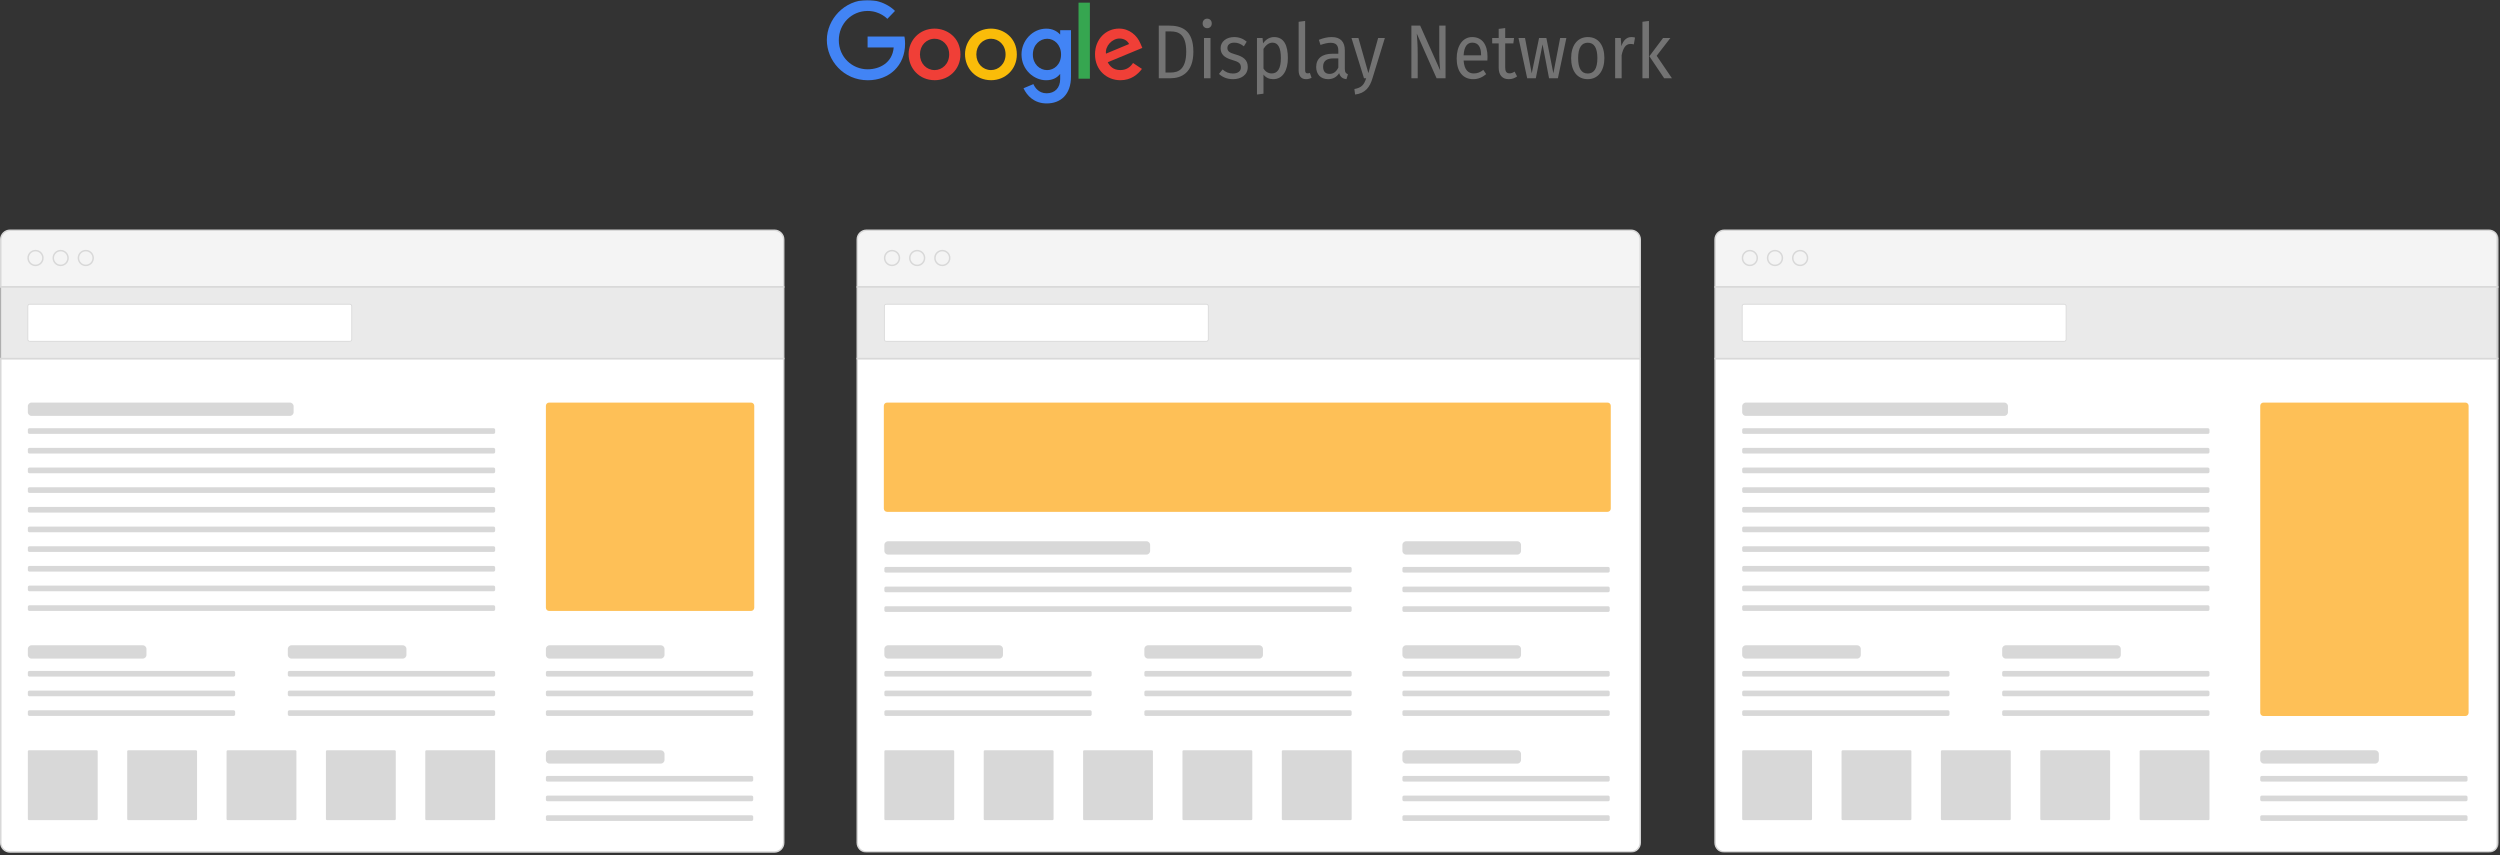
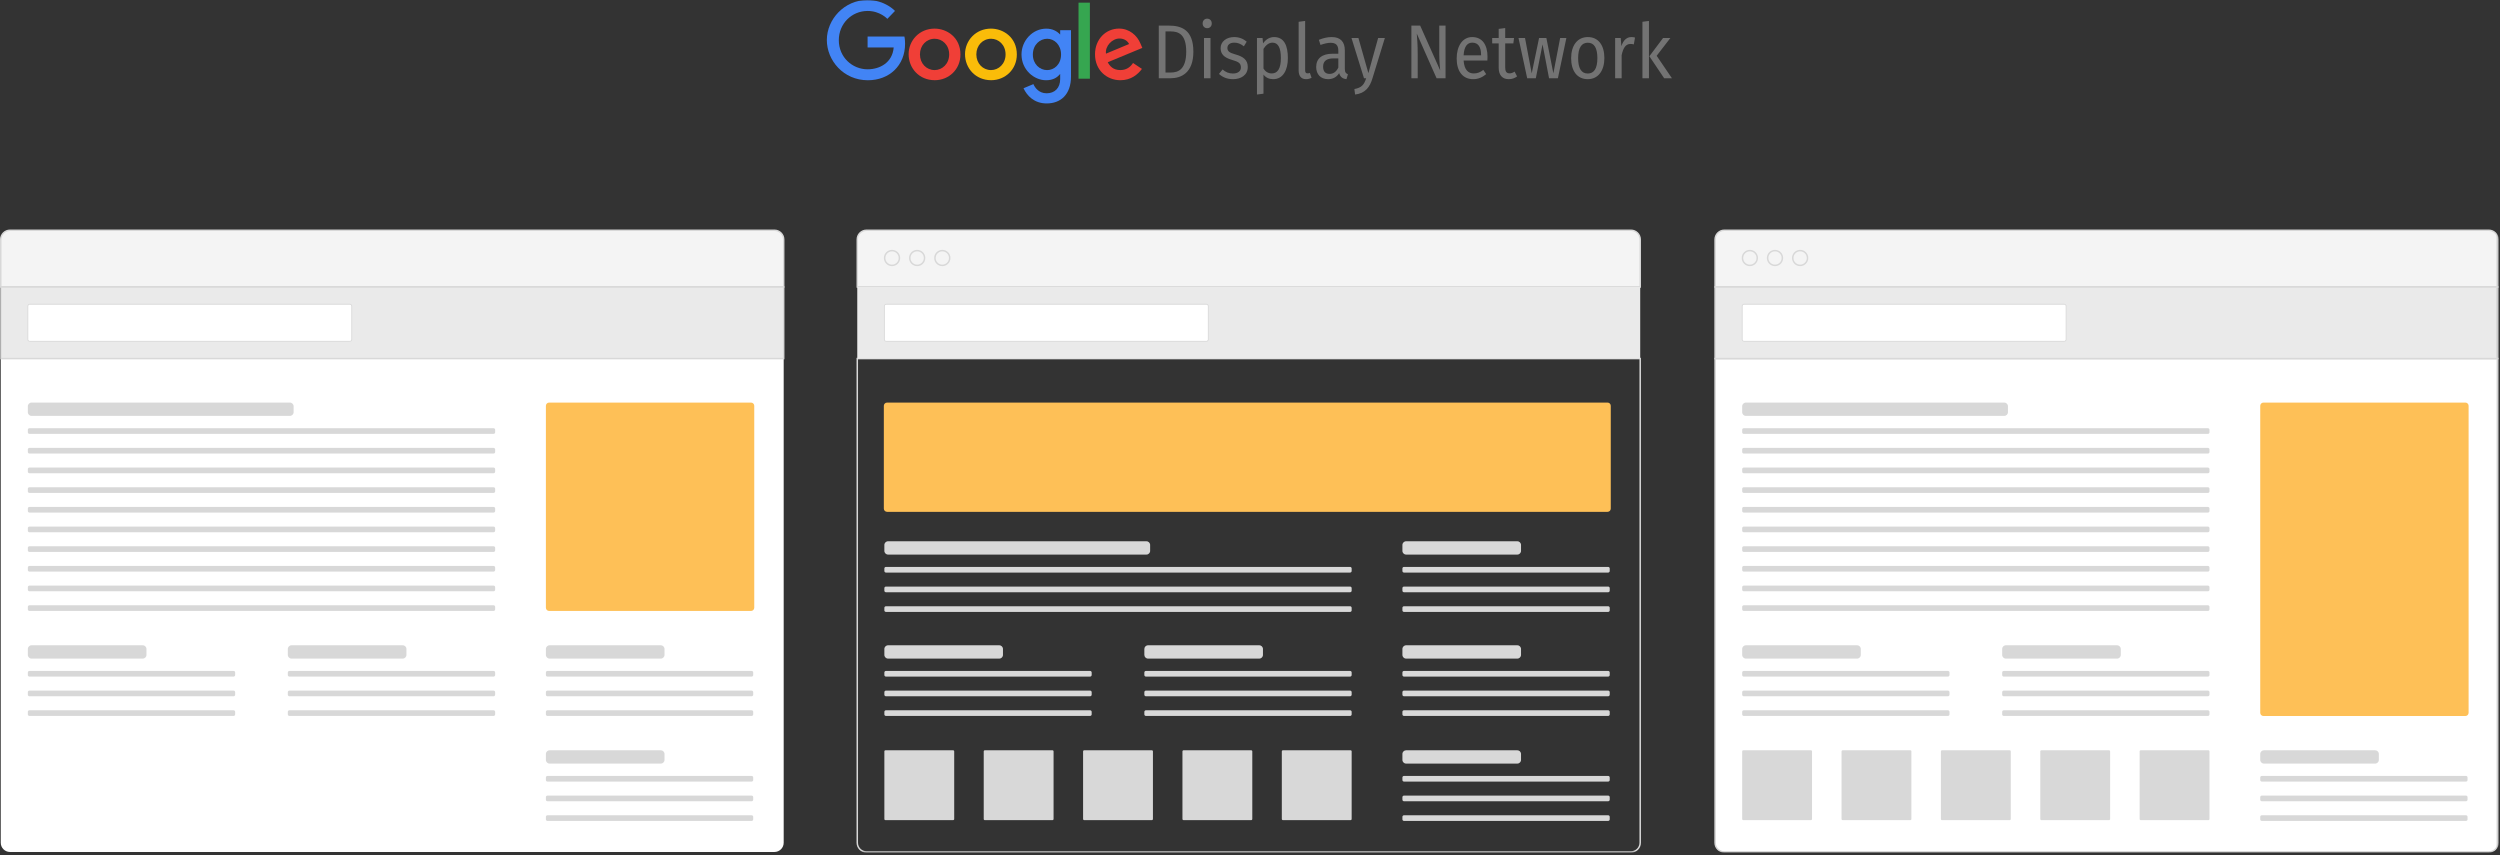
<svg xmlns="http://www.w3.org/2000/svg" xmlns:xlink="http://www.w3.org/1999/xlink" width="921" height="315" viewBox="0 0 921 315">
  <rect x="0" y="0" width="921" height="315" fill="#333333" stroke="none" />
  <defs>
    <polygon id="sea-google-display-a" points="0 314.146 920.553 314.146 920.553 0 0 0" />
  </defs>
  <g fill="none" fill-rule="evenodd">
    <path fill="#F4F4F4" d="M0.277,88.234 C0.277,86.353 1.802,84.829 3.683,84.829 L285.306,84.829 C287.187,84.829 288.712,86.353 288.712,88.234 L288.712,105.716 L0.277,105.716 L0.277,88.234 Z" />
    <path stroke="#D8D8D8" stroke-width=".553" d="M0.277,88.234 C0.277,86.353 1.802,84.829 3.683,84.829 L285.306,84.829 C287.187,84.829 288.712,86.353 288.712,88.234 L288.712,105.716 L0.277,105.716 L0.277,88.234 Z" />
    <path fill="#FFF" d="M288.712,310.464 C288.712,312.345 287.187,313.869 285.306,313.869 L3.683,313.869 C1.802,313.869 0.277,312.345 0.277,310.464 L0.277,132.099 L288.712,132.099 L288.712,310.464 Z" />
-     <path stroke="#D8D8D8" stroke-width=".553" d="M288.712 310.464C288.712 312.345 287.187 313.869 285.306 313.869L3.683 313.869C1.802 313.869.277 312.345.277 310.464L.277 132.099 288.712 132.099 288.712 310.464zM15.806 95.046C15.806 96.551 14.586 97.771 13.081 97.771 11.577 97.771 10.357 96.551 10.357 95.046 10.357 93.541 11.577 92.321 13.081 92.321 14.586 92.321 15.806 93.541 15.806 95.046zM25.07 95.046C25.07 96.551 23.849 97.771 22.345 97.771 20.84 97.771 19.62 96.551 19.62 95.046 19.62 93.541 20.84 92.321 22.345 92.321 23.849 92.321 25.07 93.541 25.07 95.046zM34.333 95.046C34.333 96.551 33.113 97.771 31.609 97.771 30.104 97.771 28.884 96.551 28.884 95.046 28.884 93.541 30.104 92.321 31.609 92.321 33.113 92.321 34.333 93.541 34.333 95.046z" />
    <mask id="sea-google-display-b" fill="#fff">
      <use xlink:href="#sea-google-display-a" />
    </mask>
    <polygon fill="#EAEAEA" points=".277 132.099 288.712 132.099 288.712 105.717 .277 105.717" mask="url(#sea-google-display-b)" />
    <polygon stroke="#D8D8D8" stroke-width=".553" points=".277 132.099 288.712 132.099 288.712 105.717 .277 105.717" mask="url(#sea-google-display-b)" />
    <path fill="#FFF" d="M128.905,125.735 L10.938,125.735 C10.562,125.735 10.255,125.427 10.255,125.051 L10.255,112.764 C10.255,112.388 10.562,112.08 10.938,112.08 L128.905,112.08 C129.28,112.08 129.589,112.388 129.589,112.764 L129.589,125.051 C129.589,125.427 129.28,125.735 128.905,125.735" mask="url(#sea-google-display-b)" />
    <path stroke="#D8D8D8" stroke-width=".302" d="M128.905,125.735 L10.938,125.735 C10.562,125.735 10.255,125.427 10.255,125.051 L10.255,112.764 C10.255,112.388 10.562,112.08 10.938,112.08 L128.905,112.08 C129.28,112.08 129.589,112.388 129.589,112.764 L129.589,125.051 C129.589,125.427 129.28,125.735 128.905,125.735 Z" mask="url(#sea-google-display-b)" />
    <path fill="#D8D8D8" d="M106.81 153.214L11.613 153.214C10.866 153.214 10.256 152.603 10.256 151.857L10.256 149.667C10.256 148.921 10.866 148.31 11.613 148.31L106.81 148.31C107.556 148.31 108.167 148.921 108.167 149.667L108.167 151.857C108.167 152.603 107.556 153.214 106.81 153.214M181.832 159.844L10.833 159.844C10.516 159.844 10.256 159.584 10.256 159.266L10.256 158.333C10.256 158.015 10.516 157.755 10.833 157.755L181.832 157.755C182.15 157.755 182.41 158.015 182.41 158.333L182.41 159.266C182.41 159.584 182.15 159.844 181.832 159.844M181.832 167.091L10.833 167.091C10.516 167.091 10.256 166.831 10.256 166.513L10.256 165.58C10.256 165.262 10.516 165.003 10.833 165.003L181.832 165.003C182.15 165.003 182.41 165.262 182.41 165.58L182.41 166.513C182.41 166.831 182.15 167.091 181.832 167.091M181.832 174.339L10.833 174.339C10.516 174.339 10.256 174.079 10.256 173.761L10.256 172.828C10.256 172.51 10.516 172.25 10.833 172.25L181.832 172.25C182.15 172.25 182.41 172.51 182.41 172.828L182.41 173.761C182.41 174.079 182.15 174.339 181.832 174.339M181.832 181.587L10.833 181.587C10.516 181.587 10.256 181.327 10.256 181.009L10.256 180.076C10.256 179.758 10.516 179.498 10.833 179.498L181.832 179.498C182.15 179.498 182.41 179.758 182.41 180.076L182.41 181.009C182.41 181.327 182.15 181.587 181.832 181.587M181.832 188.834L10.833 188.834C10.516 188.834 10.256 188.574 10.256 188.256L10.256 187.323C10.256 187.006 10.516 186.745 10.833 186.745L181.832 186.745C182.15 186.745 182.41 187.006 182.41 187.323L182.41 188.256C182.41 188.574 182.15 188.834 181.832 188.834M181.832 196.083L10.833 196.083C10.516 196.083 10.256 195.821 10.256 195.505L10.256 194.571C10.256 194.254 10.516 193.994 10.833 193.994L181.832 193.994C182.15 193.994 182.41 194.254 182.41 194.571L182.41 195.505C182.41 195.821 182.15 196.083 181.832 196.083M181.832 203.329L10.833 203.329C10.516 203.329 10.256 203.07 10.256 202.752L10.256 201.819C10.256 201.501 10.516 201.242 10.833 201.242L181.832 201.242C182.15 201.242 182.41 201.501 182.41 201.819L182.41 202.752C182.41 203.07 182.15 203.329 181.832 203.329M181.832 210.578L10.833 210.578C10.516 210.578 10.256 210.318 10.256 210L10.256 209.067C10.256 208.75 10.516 208.489 10.833 208.489L181.832 208.489C182.15 208.489 182.41 208.75 182.41 209.067L182.41 210C182.41 210.318 182.15 210.578 181.832 210.578M181.832 217.826L10.833 217.826C10.516 217.826 10.256 217.565 10.256 217.248L10.256 216.315C10.256 215.997 10.516 215.737 10.833 215.737L181.832 215.737C182.15 215.737 182.41 215.997 182.41 216.315L182.41 217.248C182.41 217.565 182.15 217.826 181.832 217.826M181.832 225.073L10.833 225.073C10.516 225.073 10.256 224.813 10.256 224.496L10.256 223.562C10.256 223.245 10.516 222.984 10.833 222.984L181.832 222.984C182.15 222.984 182.41 223.245 182.41 223.562L182.41 224.496C182.41 224.813 182.15 225.073 181.832 225.073M52.596 242.627L11.613 242.627C10.867 242.627 10.256 242.017 10.256 241.27L10.256 239.08C10.256 238.333 10.867 237.723 11.613 237.723L52.596 237.723C53.342 237.723 53.953 238.333 53.953 239.08L53.953 241.27C53.953 242.017 53.342 242.627 52.596 242.627M86.053 249.257L10.833 249.257C10.515 249.257 10.256 248.996 10.256 248.679L10.256 247.746C10.256 247.428 10.515 247.168 10.833 247.168L86.053 247.168C86.371 247.168 86.631 247.428 86.631 247.746L86.631 248.679C86.631 248.996 86.371 249.257 86.053 249.257M86.053 256.504L10.833 256.504C10.515 256.504 10.256 256.244 10.256 255.926L10.256 254.993C10.256 254.676 10.515 254.415 10.833 254.415L86.053 254.415C86.371 254.415 86.631 254.676 86.631 254.993L86.631 255.926C86.631 256.244 86.371 256.504 86.053 256.504M86.053 263.752L10.833 263.752C10.515 263.752 10.256 263.492 10.256 263.174L10.256 262.241C10.256 261.923 10.515 261.663 10.833 261.663L86.053 261.663C86.371 261.663 86.631 261.923 86.631 262.241L86.631 263.174C86.631 263.492 86.371 263.752 86.053 263.752M148.375 242.627L107.392 242.627C106.646 242.627 106.035 242.017 106.035 241.27L106.035 239.08C106.035 238.333 106.646 237.723 107.392 237.723L148.375 237.723C149.121 237.723 149.732 238.333 149.732 239.08L149.732 241.27C149.732 242.017 149.121 242.627 148.375 242.627M181.832 249.257L106.612 249.257C106.294 249.257 106.034 248.996 106.034 248.679L106.034 247.746C106.034 247.428 106.294 247.168 106.612 247.168L181.832 247.168C182.15 247.168 182.41 247.428 182.41 247.746L182.41 248.679C182.41 248.996 182.15 249.257 181.832 249.257M181.832 256.504L106.612 256.504C106.294 256.504 106.034 256.244 106.034 255.926L106.034 254.993C106.034 254.676 106.294 254.415 106.612 254.415L181.832 254.415C182.15 254.415 182.41 254.676 182.41 254.993L182.41 255.926C182.41 256.244 182.15 256.504 181.832 256.504M181.832 263.752L106.612 263.752C106.294 263.752 106.034 263.492 106.034 263.174L106.034 262.241C106.034 261.923 106.294 261.663 106.612 261.663L181.832 261.663C182.15 261.663 182.41 261.923 182.41 262.241L182.41 263.174C182.41 263.492 182.15 263.752 181.832 263.752M243.446 242.627L202.463 242.627C201.716 242.627 201.106 242.017 201.106 241.27L201.106 239.08C201.106 238.333 201.716 237.723 202.463 237.723L243.446 237.723C244.191 237.723 244.803 238.333 244.803 239.08L244.803 241.27C244.803 242.017 244.191 242.627 243.446 242.627M276.903 249.257L201.683 249.257C201.365 249.257 201.106 248.996 201.106 248.679L201.106 247.746C201.106 247.428 201.365 247.168 201.683 247.168L276.903 247.168C277.221 247.168 277.481 247.428 277.481 247.746L277.481 248.679C277.481 248.996 277.221 249.257 276.903 249.257M276.903 256.504L201.683 256.504C201.365 256.504 201.106 256.244 201.106 255.926L201.106 254.993C201.106 254.676 201.365 254.415 201.683 254.415L276.903 254.415C277.221 254.415 277.481 254.676 277.481 254.993L277.481 255.926C277.481 256.244 277.221 256.504 276.903 256.504M276.903 263.752L201.683 263.752C201.365 263.752 201.106 263.492 201.106 263.174L201.106 262.241C201.106 261.923 201.365 261.663 201.683 261.663L276.903 261.663C277.221 261.663 277.481 261.923 277.481 262.241L277.481 263.174C277.481 263.492 277.221 263.752 276.903 263.752M243.446 281.306L202.463 281.306C201.716 281.306 201.106 280.696 201.106 279.95L201.106 277.759C201.106 277.013 201.716 276.403 202.463 276.403L243.446 276.403C244.191 276.403 244.803 277.013 244.803 277.759L244.803 279.95C244.803 280.696 244.191 281.306 243.446 281.306M276.903 287.936L201.683 287.936C201.365 287.936 201.106 287.676 201.106 287.358L201.106 286.425C201.106 286.107 201.365 285.847 201.683 285.847L276.903 285.847C277.221 285.847 277.481 286.107 277.481 286.425L277.481 287.358C277.481 287.676 277.221 287.936 276.903 287.936M276.903 295.184L201.683 295.184C201.365 295.184 201.106 294.923 201.106 294.606L201.106 293.673C201.106 293.355 201.365 293.095 201.683 293.095L276.903 293.095C277.221 293.095 277.481 293.355 277.481 293.673L277.481 294.606C277.481 294.923 277.221 295.184 276.903 295.184M276.903 302.431L201.683 302.431C201.365 302.431 201.106 302.171 201.106 301.854L201.106 300.92C201.106 300.603 201.365 300.342 201.683 300.342L276.903 300.342C277.221 300.342 277.481 300.603 277.481 300.92L277.481 301.854C277.481 302.171 277.221 302.431 276.903 302.431" mask="url(#sea-google-display-b)" />
    <path fill="#FEC057" d="M276.682,225.073 L202.292,225.073 C201.64,225.073 201.106,224.54 201.106,223.886 L201.106,149.497 C201.106,148.844 201.64,148.31 202.292,148.31 L276.682,148.31 C277.335,148.31 277.869,148.844 277.869,149.497 L277.869,223.886 C277.869,224.54 277.335,225.073 276.682,225.073" mask="url(#sea-google-display-b)" />
-     <path fill="#D8D8D8" d="M35.59 302.134L10.654 302.134C10.435 302.134 10.257 301.954 10.257 301.736L10.257 276.8C10.257 276.581 10.435 276.403 10.654 276.403L35.59 276.403C35.809 276.403 35.988 276.581 35.988 276.8L35.988 301.736C35.988 301.954 35.809 302.134 35.59 302.134M72.195 302.134L47.26 302.134C47.041 302.134 46.861 301.954 46.861 301.736L46.861 276.8C46.861 276.581 47.041 276.403 47.26 276.403L72.195 276.403C72.415 276.403 72.593 276.581 72.593 276.8L72.593 301.736C72.593 301.954 72.415 302.134 72.195 302.134M108.801 302.134L83.865 302.134C83.646 302.134 83.468 301.954 83.468 301.736L83.468 276.8C83.468 276.581 83.646 276.403 83.865 276.403L108.801 276.403C109.02 276.403 109.199 276.581 109.199 276.8L109.199 301.736C109.199 301.954 109.02 302.134 108.801 302.134M145.406 302.134L120.47 302.134C120.252 302.134 120.073 301.954 120.073 301.736L120.073 276.8C120.073 276.581 120.252 276.403 120.47 276.403L145.406 276.403C145.625 276.403 145.804 276.581 145.804 276.8L145.804 301.736C145.804 301.954 145.625 302.134 145.406 302.134M182.012 302.134L157.076 302.134C156.857 302.134 156.678 301.954 156.678 301.736L156.678 276.8C156.678 276.581 156.857 276.403 157.076 276.403L182.012 276.403C182.231 276.403 182.409 276.581 182.409 276.8L182.409 301.736C182.409 301.954 182.231 302.134 182.012 302.134" mask="url(#sea-google-display-b)" />
    <path fill="#F4F4F4" d="M631.842,88.234 C631.842,86.353 633.366,84.829 635.247,84.829 L916.871,84.829 C918.752,84.829 920.277,86.353 920.277,88.234 L920.277,105.716 L631.842,105.716 L631.842,88.234 Z" mask="url(#sea-google-display-b)" />
    <path stroke="#D8D8D8" stroke-width=".553" d="M631.842,88.234 C631.842,86.353 633.366,84.829 635.247,84.829 L916.871,84.829 C918.752,84.829 920.277,86.353 920.277,88.234 L920.277,105.716 L631.842,105.716 L631.842,88.234 Z" mask="url(#sea-google-display-b)" />
    <path fill="#FFF" d="M920.277,310.464 C920.277,312.345 918.753,313.869 916.872,313.869 L635.248,313.869 C633.367,313.869 631.842,312.345 631.842,310.464 L631.842,132.099 L920.277,132.099 L920.277,310.464 Z" mask="url(#sea-google-display-b)" />
    <path stroke="#D8D8D8" stroke-width=".553" d="M920.277 310.464C920.277 312.345 918.753 313.869 916.872 313.869L635.248 313.869C633.367 313.869 631.842 312.345 631.842 310.464L631.842 132.099 920.277 132.099 920.277 310.464zM647.371 95.046C647.371 96.551 646.151 97.771 644.646 97.771 643.142 97.771 641.922 96.551 641.922 95.046 641.922 93.541 643.142 92.321 644.646 92.321 646.151 92.321 647.371 93.541 647.371 95.046zM656.635 95.046C656.635 96.551 655.415 97.771 653.91 97.771 652.406 97.771 651.186 96.551 651.186 95.046 651.186 93.541 652.406 92.321 653.91 92.321 655.415 92.321 656.635 93.541 656.635 95.046zM665.898 95.046C665.898 96.551 664.678 97.771 663.173 97.771 661.669 97.771 660.45 96.551 660.45 95.046 660.45 93.541 661.669 92.321 663.173 92.321 664.678 92.321 665.898 93.541 665.898 95.046z" mask="url(#sea-google-display-b)" />
    <polygon fill="#EAEAEA" points="631.842 132.099 920.277 132.099 920.277 105.717 631.842 105.717" mask="url(#sea-google-display-b)" />
    <polygon stroke="#D8D8D8" stroke-width=".553" points="631.842 132.099 920.277 132.099 920.277 105.717 631.842 105.717" mask="url(#sea-google-display-b)" />
    <path fill="#FFF" d="M760.47,125.735 L642.503,125.735 C642.127,125.735 641.82,125.427 641.82,125.051 L641.82,112.764 C641.82,112.388 642.127,112.08 642.503,112.08 L760.47,112.08 C760.846,112.08 761.154,112.388 761.154,112.764 L761.154,125.051 C761.154,125.427 760.846,125.735 760.47,125.735" mask="url(#sea-google-display-b)" />
    <path stroke="#D8D8D8" stroke-width=".302" d="M760.47,125.735 L642.503,125.735 C642.127,125.735 641.82,125.427 641.82,125.051 L641.82,112.764 C641.82,112.388 642.127,112.08 642.503,112.08 L760.47,112.08 C760.846,112.08 761.154,112.388 761.154,112.764 L761.154,125.051 C761.154,125.427 760.846,125.735 760.47,125.735 Z" mask="url(#sea-google-display-b)" />
    <path fill="#D8D8D8" d="M738.375 153.214L643.178 153.214C642.432 153.214 641.82 152.603 641.82 151.857L641.82 149.667C641.82 148.921 642.432 148.31 643.178 148.31L738.375 148.31C739.121 148.31 739.732 148.921 739.732 149.667L739.732 151.857C739.732 152.603 739.121 153.214 738.375 153.214M813.398 159.844L642.399 159.844C642.082 159.844 641.821 159.584 641.821 159.266L641.821 158.333C641.821 158.015 642.082 157.755 642.399 157.755L813.398 157.755C813.715 157.755 813.975 158.015 813.975 158.333L813.975 159.266C813.975 159.584 813.715 159.844 813.398 159.844M813.398 167.091L642.399 167.091C642.082 167.091 641.821 166.831 641.821 166.513L641.821 165.58C641.821 165.262 642.082 165.003 642.399 165.003L813.398 165.003C813.715 165.003 813.975 165.262 813.975 165.58L813.975 166.513C813.975 166.831 813.715 167.091 813.398 167.091M813.398 174.339L642.399 174.339C642.082 174.339 641.821 174.079 641.821 173.761L641.821 172.828C641.821 172.51 642.082 172.25 642.399 172.25L813.398 172.25C813.715 172.25 813.975 172.51 813.975 172.828L813.975 173.761C813.975 174.079 813.715 174.339 813.398 174.339M813.398 181.587L642.399 181.587C642.082 181.587 641.821 181.327 641.821 181.009L641.821 180.076C641.821 179.758 642.082 179.498 642.399 179.498L813.398 179.498C813.715 179.498 813.975 179.758 813.975 180.076L813.975 181.009C813.975 181.327 813.715 181.587 813.398 181.587M813.398 188.834L642.399 188.834C642.082 188.834 641.821 188.574 641.821 188.256L641.821 187.323C641.821 187.006 642.082 186.745 642.399 186.745L813.398 186.745C813.715 186.745 813.975 187.006 813.975 187.323L813.975 188.256C813.975 188.574 813.715 188.834 813.398 188.834M813.398 196.083L642.399 196.083C642.082 196.083 641.821 195.821 641.821 195.505L641.821 194.571C641.821 194.254 642.082 193.994 642.399 193.994L813.398 193.994C813.715 193.994 813.975 194.254 813.975 194.571L813.975 195.505C813.975 195.821 813.715 196.083 813.398 196.083M813.398 203.329L642.399 203.329C642.082 203.329 641.821 203.07 641.821 202.752L641.821 201.819C641.821 201.501 642.082 201.242 642.399 201.242L813.398 201.242C813.715 201.242 813.975 201.501 813.975 201.819L813.975 202.752C813.975 203.07 813.715 203.329 813.398 203.329M813.398 210.578L642.399 210.578C642.082 210.578 641.821 210.318 641.821 210L641.821 209.067C641.821 208.75 642.082 208.489 642.399 208.489L813.398 208.489C813.715 208.489 813.975 208.75 813.975 209.067L813.975 210C813.975 210.318 813.715 210.578 813.398 210.578M813.398 217.826L642.399 217.826C642.082 217.826 641.821 217.565 641.821 217.248L641.821 216.315C641.821 215.997 642.082 215.737 642.399 215.737L813.398 215.737C813.715 215.737 813.975 215.997 813.975 216.315L813.975 217.248C813.975 217.565 813.715 217.826 813.398 217.826M813.398 225.073L642.399 225.073C642.082 225.073 641.821 224.813 641.821 224.496L641.821 223.562C641.821 223.245 642.082 222.984 642.399 222.984L813.398 222.984C813.715 222.984 813.975 223.245 813.975 223.562L813.975 224.496C813.975 224.813 813.715 225.073 813.398 225.073M684.161 242.627L643.178 242.627C642.432 242.627 641.82 242.017 641.82 241.27L641.82 239.08C641.82 238.333 642.432 237.723 643.178 237.723L684.161 237.723C684.907 237.723 685.517 238.333 685.517 239.08L685.517 241.27C685.517 242.017 684.907 242.627 684.161 242.627M717.618 249.257L642.398 249.257C642.081 249.257 641.82 248.996 641.82 248.679L641.82 247.746C641.82 247.428 642.081 247.168 642.398 247.168L717.618 247.168C717.936 247.168 718.196 247.428 718.196 247.746L718.196 248.679C718.196 248.996 717.936 249.257 717.618 249.257M717.618 256.504L642.398 256.504C642.081 256.504 641.82 256.244 641.82 255.926L641.82 254.993C641.82 254.676 642.081 254.415 642.398 254.415L717.618 254.415C717.936 254.415 718.196 254.676 718.196 254.993L718.196 255.926C718.196 256.244 717.936 256.504 717.618 256.504M717.618 263.752L642.398 263.752C642.081 263.752 641.82 263.492 641.82 263.174L641.82 262.241C641.82 261.923 642.081 261.663 642.398 261.663L717.618 261.663C717.936 261.663 718.196 261.923 718.196 262.241L718.196 263.174C718.196 263.492 717.936 263.752 717.618 263.752M779.94 242.627L738.957 242.627C738.211 242.627 737.6 242.017 737.6 241.27L737.6 239.08C737.6 238.333 738.211 237.723 738.957 237.723L779.94 237.723C780.686 237.723 781.297 238.333 781.297 239.08L781.297 241.27C781.297 242.017 780.686 242.627 779.94 242.627M813.398 249.257L738.178 249.257C737.86 249.257 737.6 248.996 737.6 248.679L737.6 247.746C737.6 247.428 737.86 247.168 738.178 247.168L813.398 247.168C813.715 247.168 813.975 247.428 813.975 247.746L813.975 248.679C813.975 248.996 813.715 249.257 813.398 249.257M813.398 256.504L738.178 256.504C737.86 256.504 737.6 256.244 737.6 255.926L737.6 254.993C737.6 254.676 737.86 254.415 738.178 254.415L813.398 254.415C813.715 254.415 813.975 254.676 813.975 254.993L813.975 255.926C813.975 256.244 813.715 256.504 813.398 256.504M813.398 263.752L738.178 263.752C737.86 263.752 737.6 263.492 737.6 263.174L737.6 262.241C737.6 261.923 737.86 261.663 738.178 261.663L813.398 261.663C813.715 261.663 813.975 261.923 813.975 262.241L813.975 263.174C813.975 263.492 813.715 263.752 813.398 263.752M875.011 281.306L834.028 281.306C833.282 281.306 832.67 280.696 832.67 279.95L832.67 277.759C832.67 277.013 833.282 276.403 834.028 276.403L875.011 276.403C875.757 276.403 876.367 277.013 876.367 277.759L876.367 279.95C876.367 280.696 875.757 281.306 875.011 281.306M908.468 287.936L833.248 287.936C832.931 287.936 832.67 287.676 832.67 287.358L832.67 286.425C832.67 286.107 832.931 285.847 833.248 285.847L908.468 285.847C908.786 285.847 909.046 286.107 909.046 286.425L909.046 287.358C909.046 287.676 908.786 287.936 908.468 287.936M908.468 295.184L833.248 295.184C832.931 295.184 832.67 294.923 832.67 294.606L832.67 293.673C832.67 293.355 832.931 293.095 833.248 293.095L908.468 293.095C908.786 293.095 909.046 293.355 909.046 293.673L909.046 294.606C909.046 294.923 908.786 295.184 908.468 295.184M908.468 302.431L833.248 302.431C832.931 302.431 832.67 302.171 832.67 301.854L832.67 300.92C832.67 300.603 832.931 300.342 833.248 300.342L908.468 300.342C908.786 300.342 909.046 300.603 909.046 300.92L909.046 301.854C909.046 302.171 908.786 302.431 908.468 302.431" mask="url(#sea-google-display-b)" />
    <path fill="#FEC057" d="M908.247,263.78 L833.857,263.78 C833.204,263.78 832.67,263.247 832.67,262.593 L832.67,149.497 C832.67,148.844 833.204,148.31 833.857,148.31 L908.247,148.31 C908.899,148.31 909.434,148.844 909.434,149.497 L909.434,262.593 C909.434,263.247 908.899,263.78 908.247,263.78" mask="url(#sea-google-display-b)" />
    <path fill="#D8D8D8" d="M667.154 302.134L642.218 302.134C642 302.134 641.821 301.954 641.821 301.736L641.821 276.8C641.821 276.581 642 276.403 642.218 276.403L667.154 276.403C667.374 276.403 667.553 276.581 667.553 276.8L667.553 301.736C667.553 301.954 667.374 302.134 667.154 302.134M703.76 302.134L678.824 302.134C678.606 302.134 678.427 301.954 678.427 301.736L678.427 276.8C678.427 276.581 678.606 276.403 678.824 276.403L703.76 276.403C703.979 276.403 704.158 276.581 704.158 276.8L704.158 301.736C704.158 301.954 703.979 302.134 703.76 302.134M740.366 302.134L715.429 302.134C715.211 302.134 715.032 301.954 715.032 301.736L715.032 276.8C715.032 276.581 715.211 276.403 715.429 276.403L740.366 276.403C740.585 276.403 740.763 276.581 740.763 276.8L740.763 301.736C740.763 301.954 740.585 302.134 740.366 302.134M776.972 302.134L752.035 302.134C751.817 302.134 751.638 301.954 751.638 301.736L751.638 276.8C751.638 276.581 751.817 276.403 752.035 276.403L776.972 276.403C777.191 276.403 777.369 276.581 777.369 276.8L777.369 301.736C777.369 301.954 777.191 302.134 776.972 302.134M813.577 302.134L788.641 302.134C788.423 302.134 788.243 301.954 788.243 301.736L788.243 276.8C788.243 276.581 788.423 276.403 788.641 276.403L813.577 276.403C813.796 276.403 813.974 276.581 813.974 276.8L813.974 301.736C813.974 301.954 813.796 302.134 813.577 302.134" mask="url(#sea-google-display-b)" />
    <path fill="#F4F4F4" d="M315.818,88.234 C315.818,86.353 317.344,84.829 319.224,84.829 L600.847,84.829 C602.729,84.829 604.254,86.353 604.254,88.234 L604.254,105.716 L315.818,105.716 L315.818,88.234 Z" mask="url(#sea-google-display-b)" />
    <path stroke="#D8D8D8" stroke-width=".553" d="M315.818,88.234 C315.818,86.353 317.344,84.829 319.224,84.829 L600.847,84.829 C602.729,84.829 604.254,86.353 604.254,88.234 L604.254,105.716 L315.818,105.716 L315.818,88.234 Z" mask="url(#sea-google-display-b)" />
-     <path fill="#FFF" d="M604.253,310.464 C604.253,312.345 602.729,313.869 600.848,313.869 L319.224,313.869 C317.343,313.869 315.818,312.345 315.818,310.464 L315.818,132.099 L604.253,132.099 L604.253,310.464 Z" mask="url(#sea-google-display-b)" />
    <path stroke="#D8D8D8" stroke-width=".553" d="M604.253 310.464C604.253 312.345 602.729 313.869 600.848 313.869L319.224 313.869C317.343 313.869 315.818 312.345 315.818 310.464L315.818 132.099 604.253 132.099 604.253 310.464zM331.348 95.046C331.348 96.551 330.128 97.771 328.623 97.771 327.119 97.771 325.899 96.551 325.899 95.046 325.899 93.541 327.119 92.321 328.623 92.321 330.128 92.321 331.348 93.541 331.348 95.046zM340.611 95.046C340.611 96.551 339.392 97.771 337.887 97.771 336.382 97.771 335.163 96.551 335.163 95.046 335.163 93.541 336.382 92.321 337.887 92.321 339.392 92.321 340.611 93.541 340.611 95.046zM349.875 95.046C349.875 96.551 348.655 97.771 347.15 97.771 345.646 97.771 344.426 96.551 344.426 95.046 344.426 93.541 345.646 92.321 347.15 92.321 348.655 92.321 349.875 93.541 349.875 95.046z" mask="url(#sea-google-display-b)" />
    <polygon fill="#EAEAEA" points="315.818 132.099 604.253 132.099 604.253 105.717 315.818 105.717" mask="url(#sea-google-display-b)" />
-     <polygon stroke="#D8D8D8" stroke-width=".553" points="315.818 132.099 604.253 132.099 604.253 105.717 315.818 105.717" mask="url(#sea-google-display-b)" />
    <path fill="#FFF" d="M444.447,125.735 L326.481,125.735 C326.104,125.735 325.796,125.427 325.796,125.051 L325.796,112.764 C325.796,112.388 326.104,112.08 326.481,112.08 L444.447,112.08 C444.822,112.08 445.13,112.388 445.13,112.764 L445.13,125.051 C445.13,125.427 444.822,125.735 444.447,125.735" mask="url(#sea-google-display-b)" />
    <path stroke="#D8D8D8" stroke-width=".302" d="M444.447,125.735 L326.481,125.735 C326.104,125.735 325.796,125.427 325.796,125.051 L325.796,112.764 C325.796,112.388 326.104,112.08 326.481,112.08 L444.447,112.08 C444.822,112.08 445.13,112.388 445.13,112.764 L445.13,125.051 C445.13,125.427 444.822,125.735 444.447,125.735 Z" mask="url(#sea-google-display-b)" />
    <path fill="#D8D8D8" d="M422.352 204.307L327.155 204.307C326.408 204.307 325.798 203.697 325.798 202.951L325.798 200.76C325.798 200.014 326.408 199.403 327.155 199.403L422.352 199.403C423.099 199.403 423.709 200.014 423.709 200.76L423.709 202.951C423.709 203.697 423.099 204.307 422.352 204.307M497.374 210.937L326.376 210.937C326.058 210.937 325.798 210.677 325.798 210.359L325.798 209.426C325.798 209.108 326.058 208.848 326.376 208.848L497.374 208.848C497.692 208.848 497.952 209.108 497.952 209.426L497.952 210.359C497.952 210.677 497.692 210.937 497.374 210.937M497.374 218.184L326.376 218.184C326.058 218.184 325.798 217.924 325.798 217.607L325.798 216.673C325.798 216.356 326.058 216.096 326.376 216.096L497.374 216.096C497.692 216.096 497.952 216.356 497.952 216.673L497.952 217.607C497.952 217.924 497.692 218.184 497.374 218.184M497.374 225.432L326.376 225.432C326.058 225.432 325.798 225.172 325.798 224.854L325.798 223.921C325.798 223.604 326.058 223.343 326.376 223.343L497.374 223.343C497.692 223.343 497.952 223.604 497.952 223.921L497.952 224.854C497.952 225.172 497.692 225.432 497.374 225.432M368.138 242.627L327.155 242.627C326.409 242.627 325.798 242.017 325.798 241.27L325.798 239.08C325.798 238.333 326.409 237.723 327.155 237.723L368.138 237.723C368.885 237.723 369.495 238.333 369.495 239.08L369.495 241.27C369.495 242.017 368.885 242.627 368.138 242.627M401.595 249.257L326.376 249.257C326.058 249.257 325.798 248.996 325.798 248.679L325.798 247.746C325.798 247.428 326.058 247.168 326.376 247.168L401.595 247.168C401.913 247.168 402.173 247.428 402.173 247.746L402.173 248.679C402.173 248.996 401.913 249.257 401.595 249.257M401.595 256.504L326.376 256.504C326.058 256.504 325.798 256.244 325.798 255.926L325.798 254.993C325.798 254.676 326.058 254.415 326.376 254.415L401.595 254.415C401.913 254.415 402.173 254.676 402.173 254.993L402.173 255.926C402.173 256.244 401.913 256.504 401.595 256.504M401.595 263.752L326.376 263.752C326.058 263.752 325.798 263.492 325.798 263.174L325.798 262.241C325.798 261.923 326.058 261.663 326.376 261.663L401.595 261.663C401.913 261.663 402.173 261.923 402.173 262.241L402.173 263.174C402.173 263.492 401.913 263.752 401.595 263.752M463.916 242.627L422.934 242.627C422.187 242.627 421.577 242.017 421.577 241.27L421.577 239.08C421.577 238.333 422.187 237.723 422.934 237.723L463.916 237.723C464.663 237.723 465.273 238.333 465.273 239.08L465.273 241.27C465.273 242.017 464.663 242.627 463.916 242.627M497.374 249.257L422.154 249.257C421.836 249.257 421.577 248.996 421.577 248.679L421.577 247.746C421.577 247.428 421.836 247.168 422.154 247.168L497.374 247.168C497.692 247.168 497.952 247.428 497.952 247.746L497.952 248.679C497.952 248.996 497.692 249.257 497.374 249.257M497.374 256.504L422.154 256.504C421.836 256.504 421.577 256.244 421.577 255.926L421.577 254.993C421.577 254.676 421.836 254.415 422.154 254.415L497.374 254.415C497.692 254.415 497.952 254.676 497.952 254.993L497.952 255.926C497.952 256.244 497.692 256.504 497.374 256.504M497.374 263.752L422.154 263.752C421.836 263.752 421.577 263.492 421.577 263.174L421.577 262.241C421.577 261.923 421.836 261.663 422.154 261.663L497.374 261.663C497.692 261.663 497.952 261.923 497.952 262.241L497.952 263.174C497.952 263.492 497.692 263.752 497.374 263.752M558.987 242.627L518.005 242.627C517.259 242.627 516.648 242.017 516.648 241.27L516.648 239.08C516.648 238.333 517.259 237.723 518.005 237.723L558.987 237.723C559.734 237.723 560.345 238.333 560.345 239.08L560.345 241.27C560.345 242.017 559.734 242.627 558.987 242.627M592.446 249.257L517.226 249.257C516.908 249.257 516.648 248.996 516.648 248.679L516.648 247.746C516.648 247.428 516.908 247.168 517.226 247.168L592.446 247.168C592.763 247.168 593.023 247.428 593.023 247.746L593.023 248.679C593.023 248.996 592.763 249.257 592.446 249.257M592.446 256.504L517.226 256.504C516.908 256.504 516.648 256.244 516.648 255.926L516.648 254.993C516.648 254.676 516.908 254.415 517.226 254.415L592.446 254.415C592.763 254.415 593.023 254.676 593.023 254.993L593.023 255.926C593.023 256.244 592.763 256.504 592.446 256.504M592.446 263.752L517.226 263.752C516.908 263.752 516.648 263.492 516.648 263.174L516.648 262.241C516.648 261.923 516.908 261.663 517.226 261.663L592.446 261.663C592.763 261.663 593.023 261.923 593.023 262.241L593.023 263.174C593.023 263.492 592.763 263.752 592.446 263.752M558.987 204.307L518.005 204.307C517.259 204.307 516.648 203.697 516.648 202.951L516.648 200.76C516.648 200.014 517.259 199.403 518.005 199.403L558.987 199.403C559.734 199.403 560.345 200.014 560.345 200.76L560.345 202.951C560.345 203.697 559.734 204.307 558.987 204.307M592.446 210.937L517.226 210.937C516.908 210.937 516.648 210.677 516.648 210.359L516.648 209.426C516.648 209.108 516.908 208.848 517.226 208.848L592.446 208.848C592.763 208.848 593.023 209.108 593.023 209.426L593.023 210.359C593.023 210.677 592.763 210.937 592.446 210.937M592.446 218.184L517.226 218.184C516.908 218.184 516.648 217.924 516.648 217.607L516.648 216.673C516.648 216.356 516.908 216.096 517.226 216.096L592.446 216.096C592.763 216.096 593.023 216.356 593.023 216.673L593.023 217.607C593.023 217.924 592.763 218.184 592.446 218.184M592.446 225.432L517.226 225.432C516.908 225.432 516.648 225.172 516.648 224.854L516.648 223.921C516.648 223.604 516.908 223.343 517.226 223.343L592.446 223.343C592.763 223.343 593.023 223.604 593.023 223.921L593.023 224.854C593.023 225.172 592.763 225.432 592.446 225.432M558.987 281.306L518.005 281.306C517.259 281.306 516.648 280.696 516.648 279.95L516.648 277.759C516.648 277.013 517.259 276.403 518.005 276.403L558.987 276.403C559.734 276.403 560.345 277.013 560.345 277.759L560.345 279.95C560.345 280.696 559.734 281.306 558.987 281.306M592.446 287.936L517.226 287.936C516.908 287.936 516.648 287.676 516.648 287.358L516.648 286.425C516.648 286.107 516.908 285.847 517.226 285.847L592.446 285.847C592.763 285.847 593.023 286.107 593.023 286.425L593.023 287.358C593.023 287.676 592.763 287.936 592.446 287.936M592.446 295.184L517.226 295.184C516.908 295.184 516.648 294.923 516.648 294.606L516.648 293.673C516.648 293.355 516.908 293.095 517.226 293.095L592.446 293.095C592.763 293.095 593.023 293.355 593.023 293.673L593.023 294.606C593.023 294.923 592.763 295.184 592.446 295.184M592.446 302.431L517.226 302.431C516.908 302.431 516.648 302.171 516.648 301.854L516.648 300.92C516.648 300.603 516.908 300.342 517.226 300.342L592.446 300.342C592.763 300.342 593.023 300.603 593.023 300.92L593.023 301.854C593.023 302.171 592.763 302.431 592.446 302.431" mask="url(#sea-google-display-b)" />
    <path fill="#FEC057" d="M592.224,188.56 L326.791,188.56 C326.139,188.56 325.604,188.026 325.604,187.373 L325.604,149.497 C325.604,148.844 326.139,148.31 326.791,148.31 L592.224,148.31 C592.876,148.31 593.411,148.844 593.411,149.497 L593.411,187.373 C593.411,188.026 592.876,188.56 592.224,188.56" mask="url(#sea-google-display-b)" />
    <path fill="#D8D8D8" d="M351.132 302.134L326.195 302.134C325.978 302.134 325.798 301.954 325.798 301.736L325.798 276.8C325.798 276.581 325.978 276.403 326.195 276.403L351.132 276.403C351.351 276.403 351.529 276.581 351.529 276.8L351.529 301.736C351.529 301.954 351.351 302.134 351.132 302.134M387.738 302.134L362.801 302.134C362.582 302.134 362.404 301.954 362.404 301.736L362.404 276.8C362.404 276.581 362.582 276.403 362.801 276.403L387.738 276.403C387.957 276.403 388.135 276.581 388.135 276.8L388.135 301.736C388.135 301.954 387.957 302.134 387.738 302.134M424.343 302.134L399.407 302.134C399.188 302.134 399.01 301.954 399.01 301.736L399.01 276.8C399.01 276.581 399.188 276.403 399.407 276.403L424.343 276.403C424.562 276.403 424.741 276.581 424.741 276.8L424.741 301.736C424.741 301.954 424.562 302.134 424.343 302.134M460.948 302.134L436.012 302.134C435.794 302.134 435.615 301.954 435.615 301.736L435.615 276.8C435.615 276.581 435.794 276.403 436.012 276.403L460.948 276.403C461.167 276.403 461.346 276.581 461.346 276.8L461.346 301.736C461.346 301.954 461.167 302.134 460.948 302.134M497.554 302.134L472.618 302.134C472.4 302.134 472.221 301.954 472.221 301.736L472.221 276.8C472.221 276.581 472.4 276.403 472.618 276.403L497.554 276.403C497.774 276.403 497.952 276.581 497.952 276.8L497.952 301.736C497.952 301.954 497.774 302.134 497.554 302.134" mask="url(#sea-google-display-b)" />
    <path fill="#4284F5" d="M333.182,13.457 L319.62,13.457 L319.62,17.482 L329.239,17.482 C328.764,23.125 324.069,25.532 319.637,25.532 C313.967,25.532 309.019,21.07 309.019,14.818 C309.019,8.726 313.736,4.035 319.649,4.035 C324.212,4.035 326.9,6.944 326.9,6.944 L329.718,4.026 C329.718,4.026 326.101,-0.001 319.505,-0.001 C311.106,-0.001 304.608,7.088 304.608,14.745 C304.608,22.25 310.72,29.564 319.719,29.564 C327.634,29.564 333.428,24.143 333.428,16.125 C333.428,14.434 333.182,13.457 333.182,13.457 L333.182,13.457 Z" mask="url(#sea-google-display-b)" />
    <path fill="#F03F37" d="M344.347,14.275 C347.083,14.275 349.677,16.487 349.677,20.053 C349.677,23.542 347.095,25.817 344.334,25.817 C341.302,25.817 338.909,23.389 338.909,20.025 C338.909,16.733 341.272,14.275 344.347,14.275 M344.291,10.543 C338.727,10.543 334.739,14.893 334.739,19.967 C334.739,25.116 338.607,29.547 344.357,29.547 C349.562,29.547 353.826,25.569 353.826,20.078 C353.826,13.784 348.866,10.543 344.291,10.543" mask="url(#sea-google-display-b)" />
    <path fill="#FABC09" d="M365.123,14.275 C367.859,14.275 370.453,16.487 370.453,20.053 C370.453,23.542 367.871,25.817 365.11,25.817 C362.078,25.817 359.685,23.389 359.685,20.025 C359.685,16.733 362.048,14.275 365.123,14.275 M365.068,10.543 C359.503,10.543 355.515,14.893 355.515,19.967 C355.515,25.116 359.383,29.547 365.133,29.547 C370.338,29.547 374.602,25.569 374.602,20.078 C374.602,13.784 369.642,10.543 365.068,10.543" mask="url(#sea-google-display-b)" />
    <path fill="#4284F5" d="M385.815,14.278 C388.319,14.278 390.891,16.417 390.891,20.068 C390.891,23.78 388.325,25.825 385.76,25.825 C383.037,25.825 380.503,23.614 380.503,20.103 C380.503,16.455 383.134,14.278 385.815,14.278 M385.445,10.553 C380.337,10.553 376.323,15.027 376.323,20.048 C376.323,25.768 380.977,29.561 385.357,29.561 C388.065,29.561 389.505,28.486 390.569,27.252 L390.569,29.125 C390.569,32.404 388.578,34.367 385.574,34.367 C382.671,34.367 381.215,32.209 380.709,30.984 L377.057,32.511 C378.353,35.25 380.961,38.107 385.604,38.107 C390.682,38.107 394.553,34.908 394.553,28.2 L394.553,11.125 L390.569,11.125 L390.569,12.734 C389.344,11.414 387.669,10.553 385.445,10.553" mask="url(#sea-google-display-b)" />
    <path fill="#F03F37" d="M412.434,14.185 C414.17,14.185 415.419,15.108 415.95,16.215 L407.441,19.771 C407.074,17.018 409.683,14.185 412.434,14.185 L412.434,14.185 Z M412.268,10.53 C407.45,10.53 403.404,14.364 403.404,20.02 C403.404,26.005 407.913,29.555 412.731,29.555 C416.751,29.555 419.219,27.356 420.691,25.385 L417.407,23.199 C416.554,24.522 415.129,25.815 412.751,25.815 C410.08,25.815 408.851,24.352 408.09,22.935 L420.831,17.648 L420.17,16.099 C418.939,13.065 416.068,10.531 412.268,10.531 L412.268,10.53 Z" mask="url(#sea-google-display-b)" />
    <polygon fill="#36A650" points="397.33 28.991 401.515 28.991 401.515 .982 397.33 .982" mask="url(#sea-google-display-b)" />
    <path fill="#737373" d="M429.371 26.718L431.377 26.718C434.191 26.718 437.005 25.423 437.005 19.032 437.005 12.472 434.061 11.572 431.195 11.572L429.371 11.572 429.371 26.718zM439.637 19.032C439.637 26.943 435.077 28.829 431.195 28.829L426.895 28.829 426.895 9.433 430.648 9.433C435.233 9.433 439.637 10.98 439.637 19.032L439.637 19.032zM443.549 28.829L445.946 28.829 445.946 13.993 443.549 13.993 443.549 28.829zM446.415 8.644C446.415 9.63 445.737 10.39 444.721 10.39 443.731 10.39 443.053 9.63 443.053 8.644 443.053 7.631 443.731 6.871 444.721 6.871 445.737 6.871 446.415 7.631 446.415 8.644L446.415 8.644zM459.288 15.345L458.245 17.062C457.047 16.133 455.979 15.711 454.702 15.711 453.138 15.711 452.175 16.471 452.175 17.653 452.175 18.864 452.904 19.427 455.118 20.046 458.011 20.835 459.678 22.073 459.678 24.663 459.678 27.761 457.047 29.168 454.259 29.168 451.94 29.168 450.272 28.351 449.073 27.225L450.402 25.593C451.444 26.55 452.722 27.084 454.206 27.084 456.004 27.084 457.151 26.212 457.151 24.917 457.151 23.368 456.474 22.805 453.816 22.045 450.846 21.2 449.672 19.821 449.672 17.71 449.672 15.373 451.783 13.656 454.624 13.656 456.551 13.656 457.984 14.275 459.288 15.345M471.876 21.397C471.876 17.541 470.833 15.71 468.773 15.71 467.315 15.71 466.195 16.836 465.465 18.019L465.465 25.254C466.169 26.408 467.236 27.056 468.487 27.056 470.676 27.056 471.876 25.282 471.876 21.397M474.454 21.397C474.454 25.901 472.605 29.167 469.061 29.167 467.575 29.167 466.351 28.632 465.465 27.477L465.465 34.516 463.068 34.825 463.068 13.993 465.126 13.993 465.31 15.992C466.324 14.472 467.81 13.655 469.373 13.655 473.021 13.655 474.454 16.723 474.454 21.397M481.675 27.028C482.014 27.028 482.3 26.971 482.561 26.86L483.186 28.661C482.534 28.998 481.857 29.168 481.153 29.168 479.407 29.168 478.417 28.042 478.417 25.902L478.417 8.025 480.814 7.715 480.814 25.845C480.814 26.633 481.049 27.028 481.675 27.028M493.036 24.916L493.036 21.509 491.237 21.509C488.711 21.509 487.432 22.523 487.432 24.55 487.432 26.295 488.241 27.224 489.805 27.224 491.213 27.224 492.254 26.464 493.036 24.916M496.579 27.365L496.032 29.167C494.652 28.998 493.766 28.406 493.348 26.942 492.385 28.491 490.926 29.167 489.258 29.167 486.522 29.167 484.88 27.337 484.88 24.691 484.88 21.509 487.096 19.792 490.926 19.792L493.036 19.792 493.036 18.694C493.036 16.555 492.072 15.767 490.17 15.767 489.153 15.767 487.878 16.048 486.47 16.555L485.871 14.668C487.563 13.993 489.076 13.655 490.613 13.655 493.922 13.655 495.434 15.484 495.434 18.582L495.434 25.367C495.434 26.661 495.877 27.083 496.579 27.365M499.214 34.826L498.953 32.8C501.741 32.292 502.523 31.138 503.305 28.83L502.496 28.83 497.885 13.993 500.439 13.993 504.112 26.943 507.707 13.993 510.184 13.993 505.597 28.914C504.634 32.067 503.017 34.376 499.214 34.826M529.235 28.829L521.94 12.361C522.071 13.966 522.279 16.329 522.279 19.933L522.279 28.829 519.961 28.829 519.961 9.434 523.19 9.434 530.564 25.93C530.513 25.479 530.225 22.383 530.225 20.017L530.225 9.434 532.545 9.434 532.545 28.829 529.235 28.829zM545.629 20.215C545.629 17.315 544.56 15.711 542.398 15.711 540.573 15.711 539.375 17.09 539.192 20.383L545.629 20.383 545.629 20.215zM547.947 22.298L539.192 22.298C539.428 25.732 540.912 27.056 542.892 27.056 544.247 27.056 545.264 26.661 546.462 25.76L547.505 27.309C546.15 28.463 544.612 29.167 542.71 29.167 538.879 29.167 536.64 26.268 536.64 21.566 536.64 16.949 538.801 13.655 542.345 13.655 546.045 13.655 547.999 16.442 547.999 20.975 547.999 21.481 547.974 21.96 547.947 22.298L547.947 22.298zM555.818 29.167C553.5 29.167 552.117 27.703 552.117 24.944L552.117 15.992 549.721 15.992 549.721 13.993 552.117 13.993 552.117 10.643 554.515 10.334 554.515 13.993 557.771 13.993 557.511 15.992 554.515 15.992 554.515 24.831C554.515 26.323 554.958 27.027 556.157 27.027 556.756 27.027 557.303 26.831 557.981 26.379L558.891 28.153C557.981 28.829 556.99 29.167 555.818 29.167" mask="url(#sea-google-display-b)" />
    <polygon fill="#737373" points="570.671 28.829 568.275 16.329 565.799 28.829 562.619 28.829 559.414 13.993 561.813 13.993 564.286 27.027 566.997 13.993 569.682 13.993 572.261 27.027 574.762 13.993 577.056 13.993 573.929 28.829" mask="url(#sea-google-display-b)" />
    <path fill="#737373" d="M581.385 21.426C581.385 25.282 582.636 27.084 584.93 27.084 587.222 27.084 588.474 25.282 588.474 21.398 588.474 17.541 587.222 15.739 584.954 15.739 582.662 15.739 581.385 17.541 581.385 21.426M591.052 21.398C591.052 25.986 588.813 29.168 584.93 29.168 581.022 29.168 578.807 26.127 578.807 21.426 578.807 16.837 581.046 13.656 584.954 13.656 588.864 13.656 591.052 16.696 591.052 21.398M602.338 13.824L601.896 16.358C601.479 16.245 601.192 16.189 600.697 16.189 598.977 16.189 597.986 17.512 597.413 20.355L597.413 28.829 595.017 28.829 595.017 13.993 597.074 13.993 597.309 17.005C598.04 14.782 599.316 13.656 600.984 13.656 601.426 13.656 601.922 13.711 602.338 13.824M615.941 28.829L613.075 28.829 607.629 20.721 612.683 13.993 615.368 13.993 610.313 20.553 615.941 28.829zM605.076 28.829L605.076 8.024 607.472 7.715 607.472 28.829 605.076 28.829z" mask="url(#sea-google-display-b)" />
  </g>
</svg>